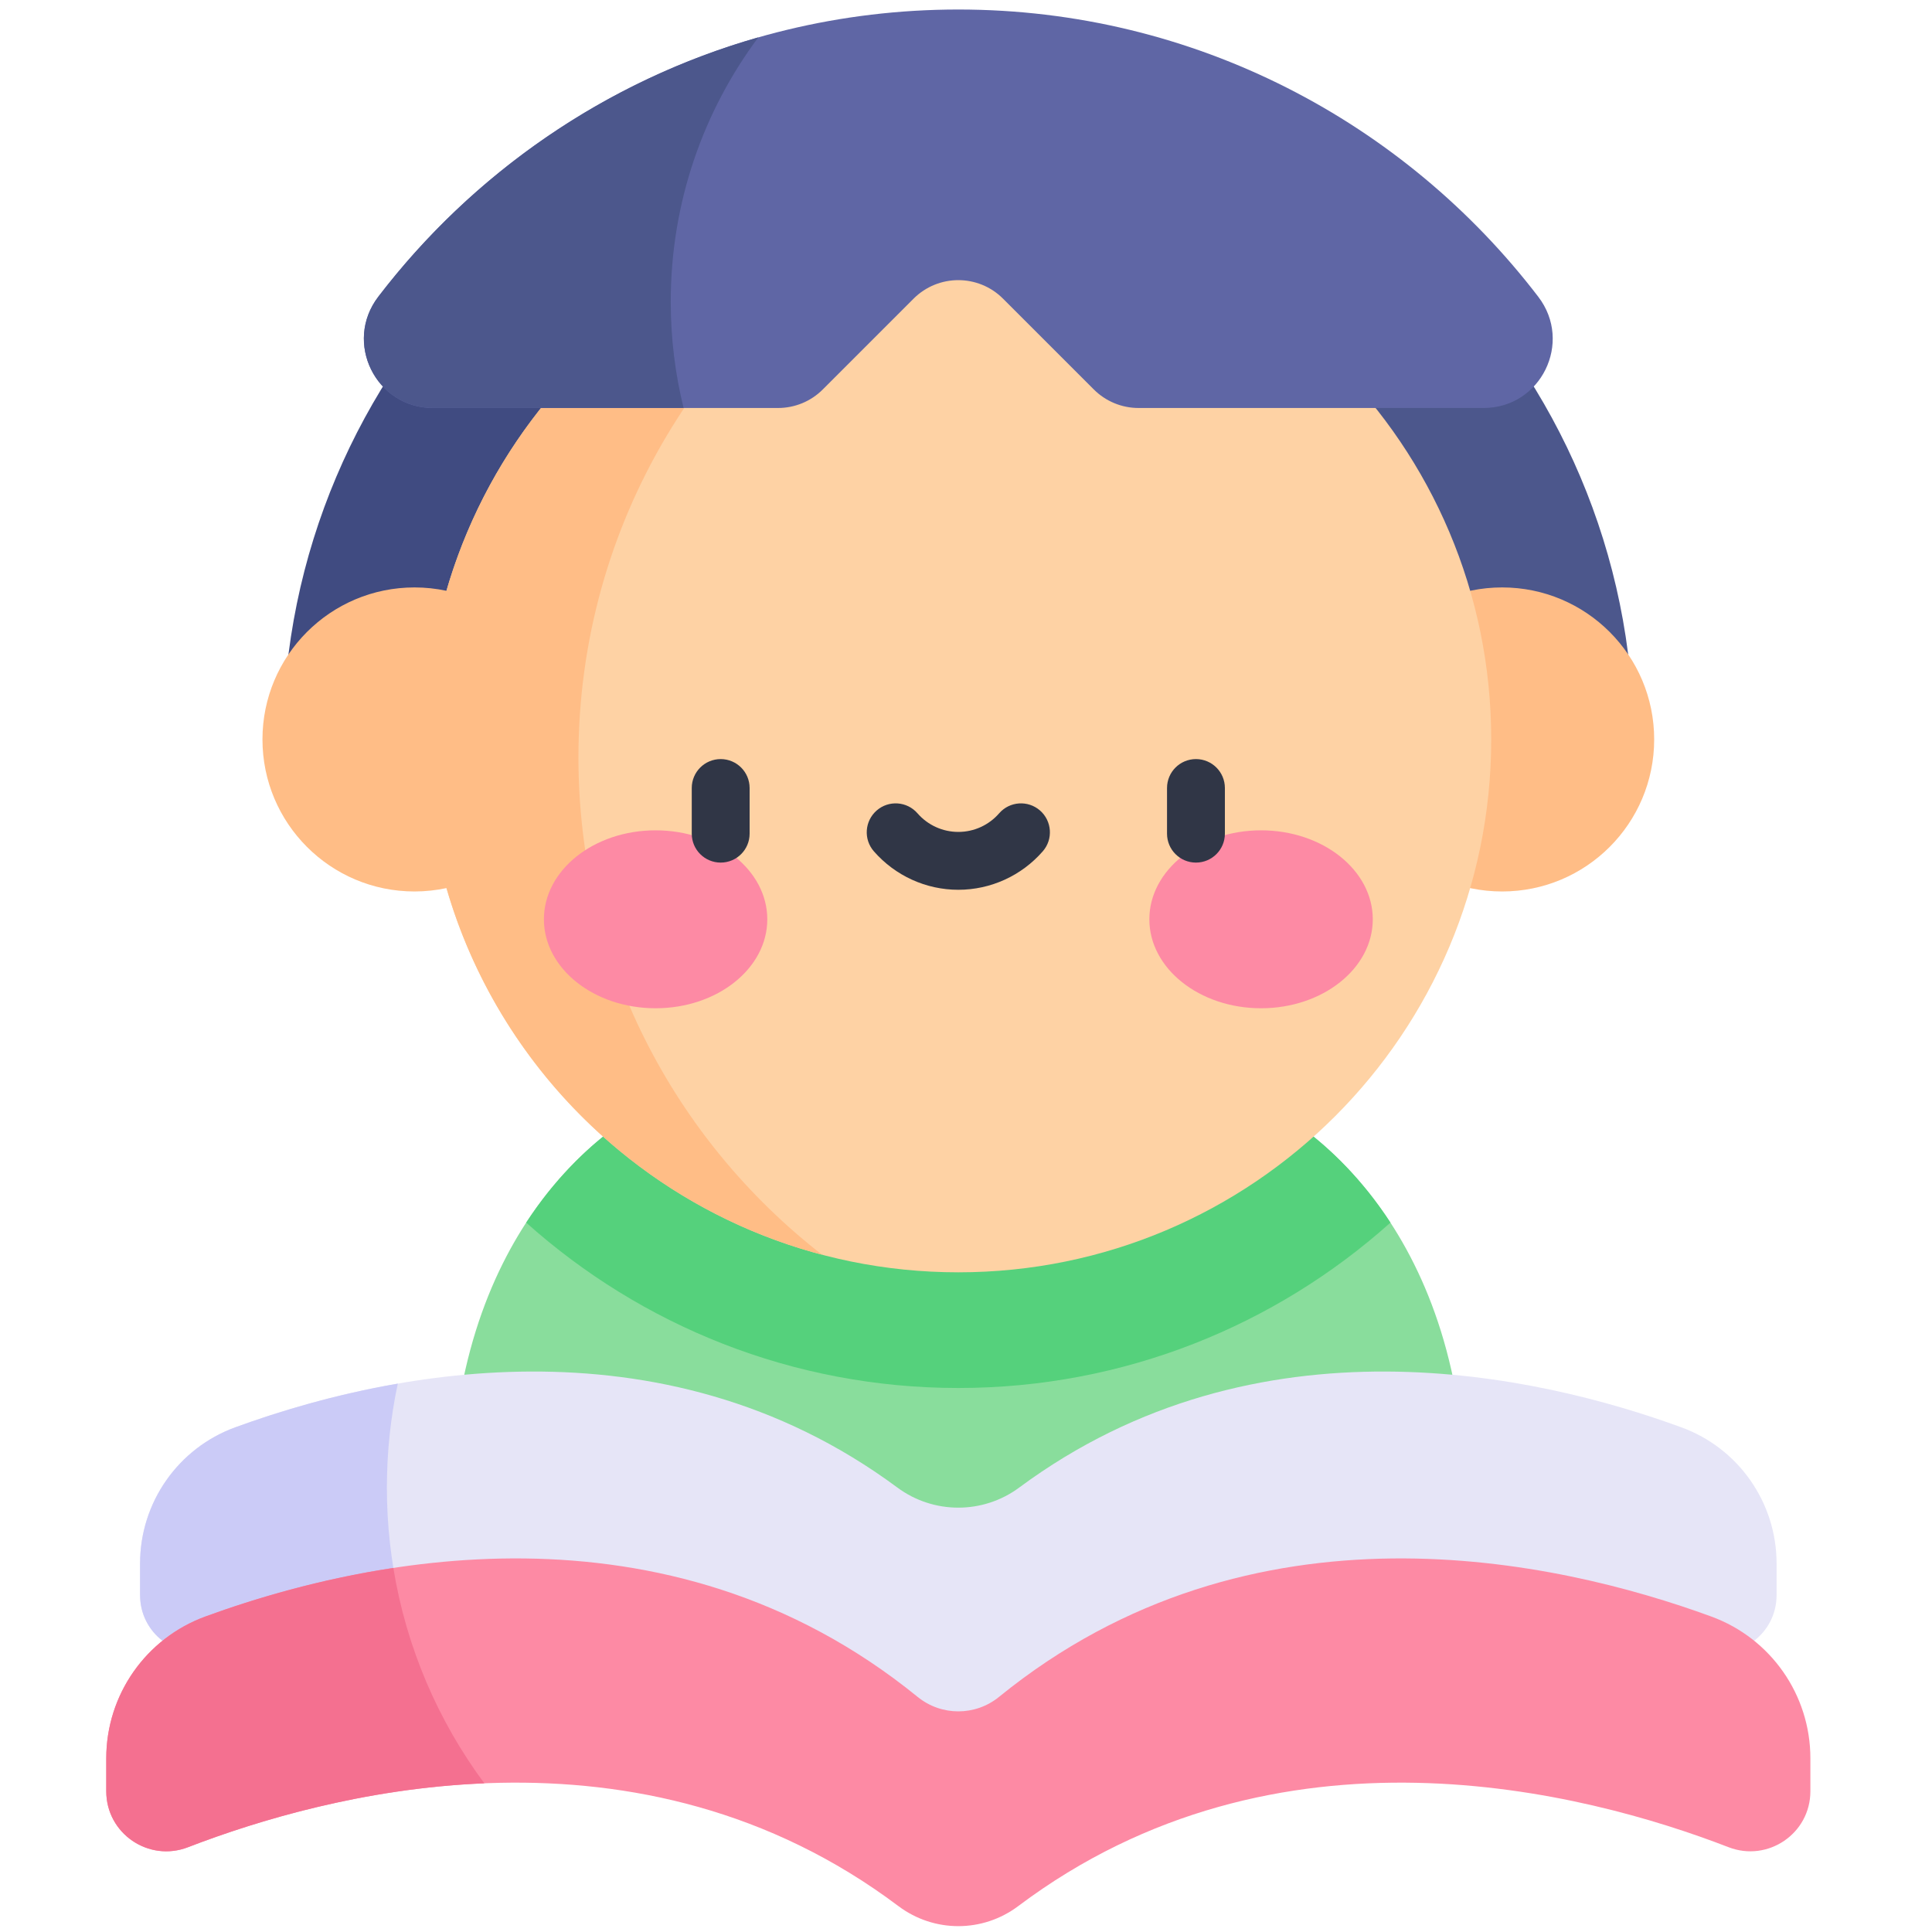
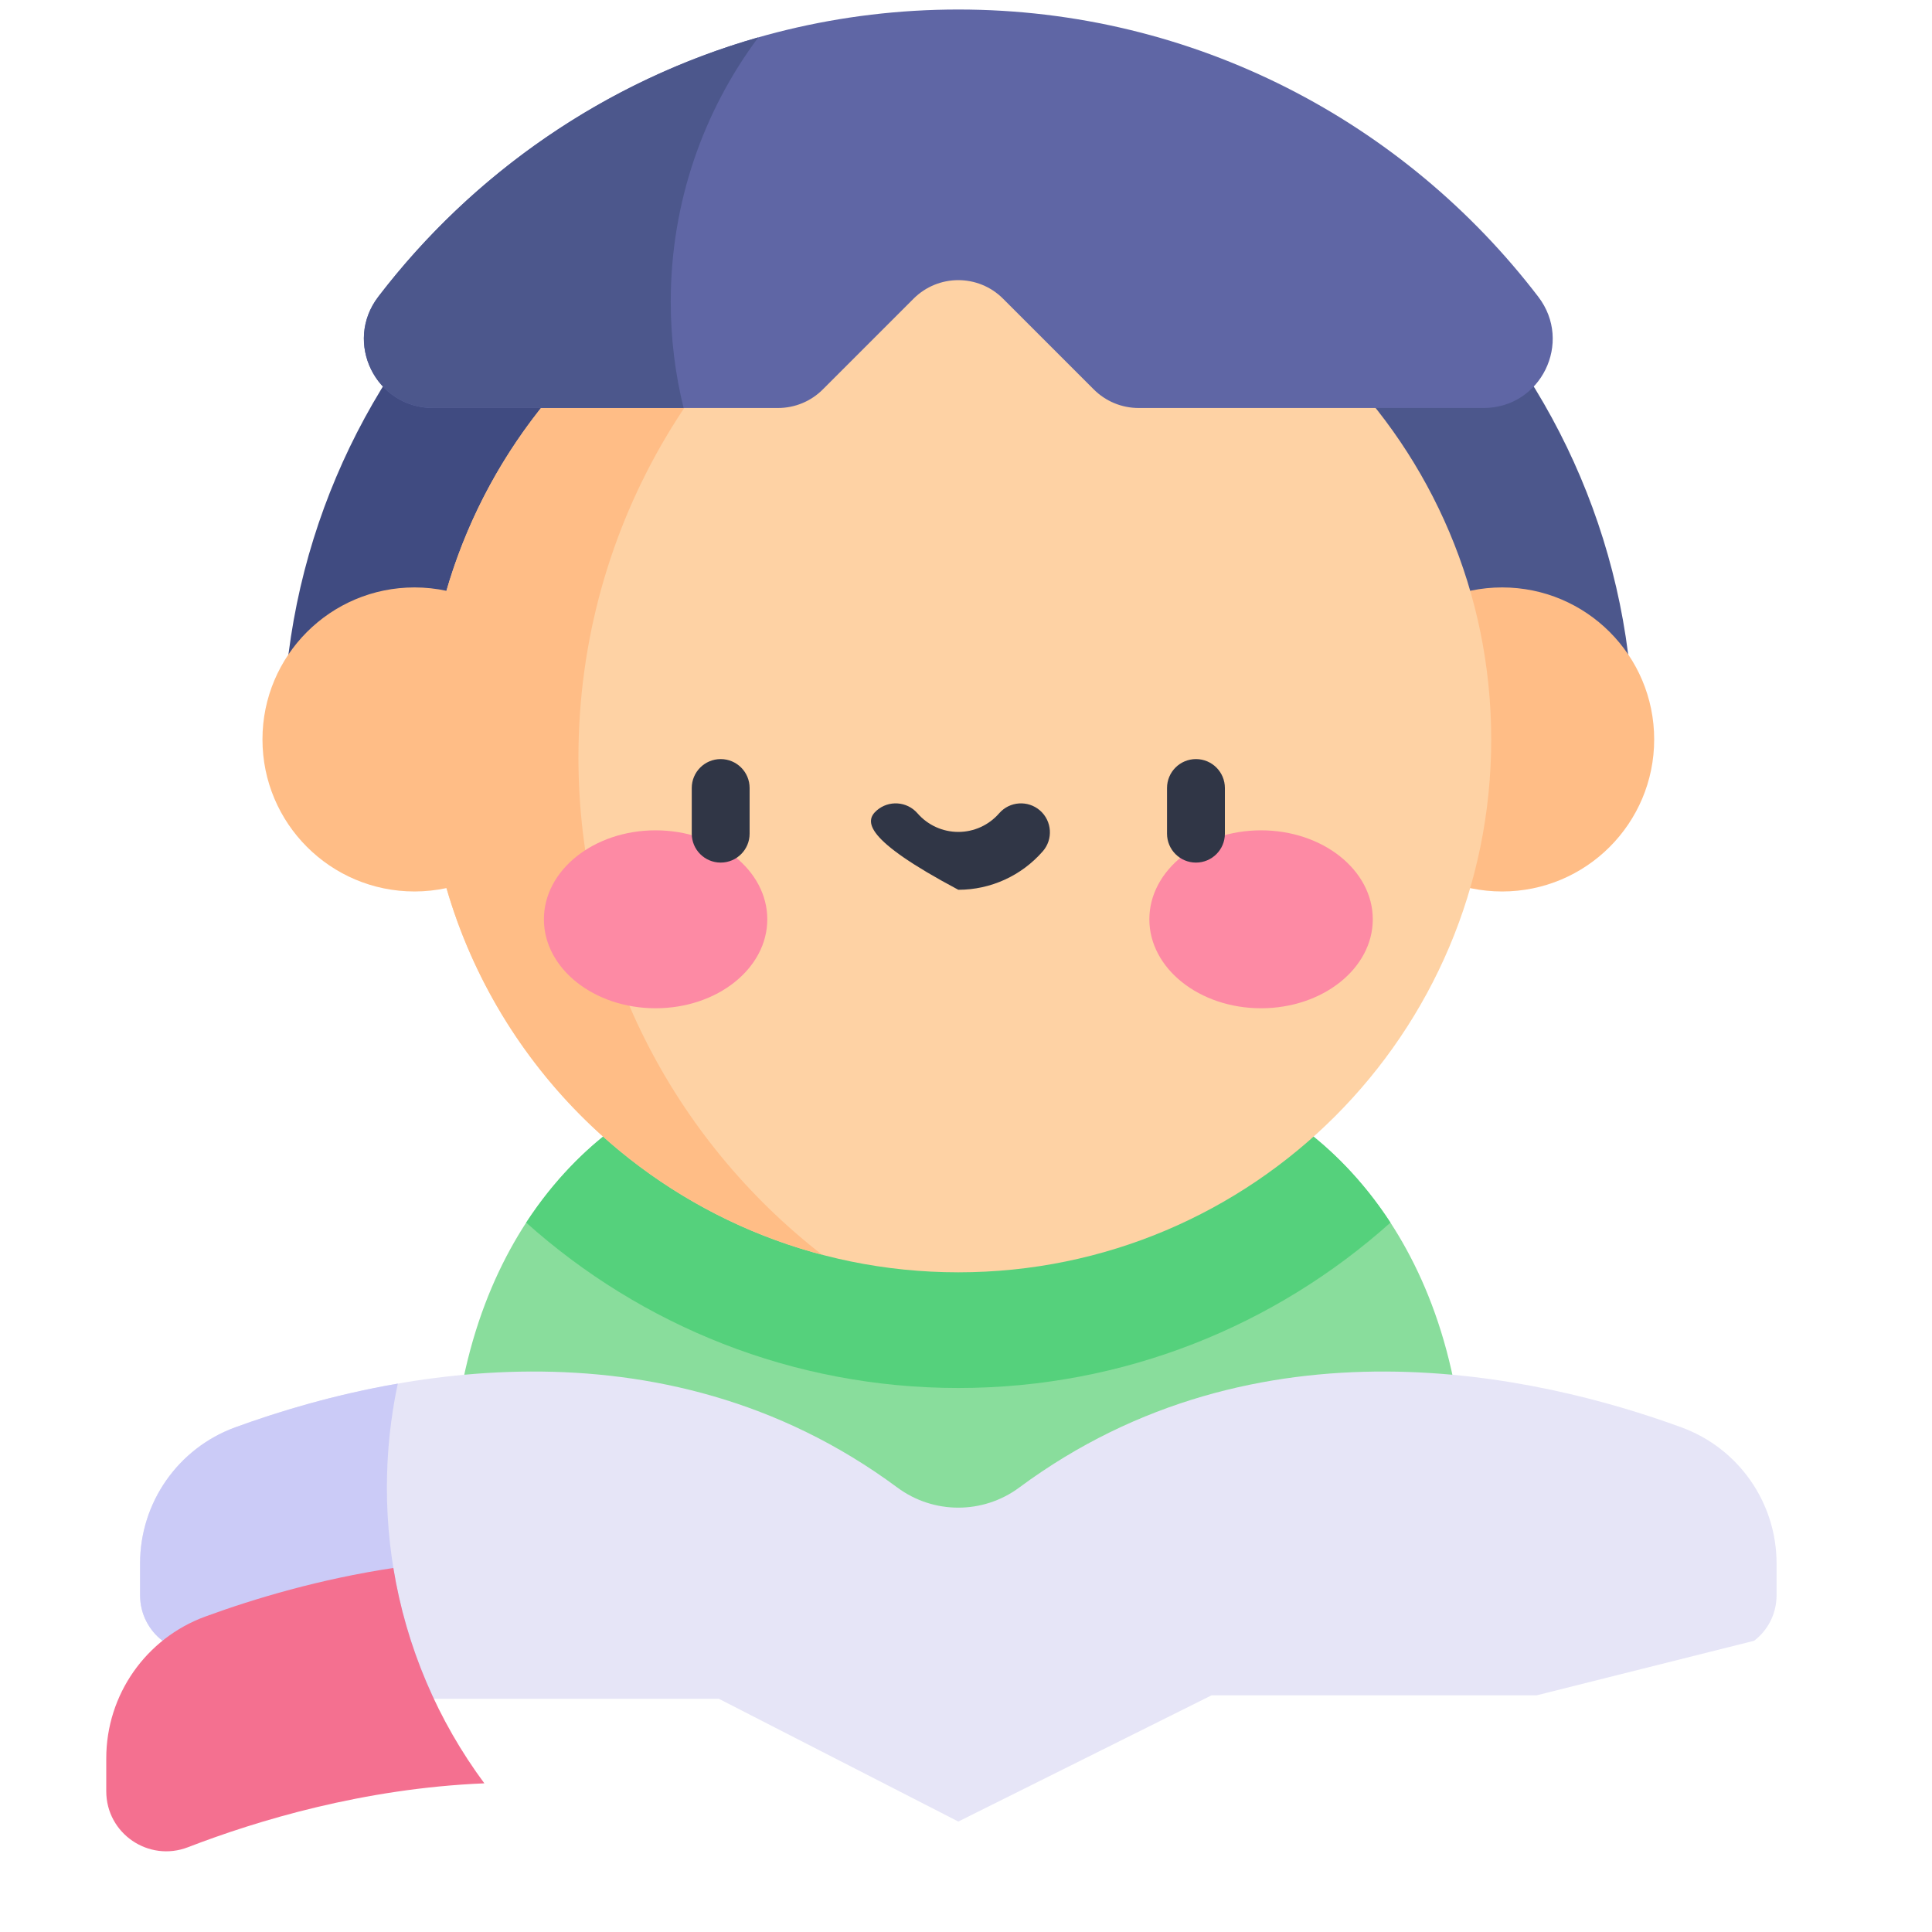
<svg xmlns="http://www.w3.org/2000/svg" width="40" height="40" viewBox="0 0 40 40" fill="none">
  <g clip-path="url(#clip0_908_3186)">
    <path d="M19.841 1.33V15.309H5.862C5.862 7.601 12.133 1.33 19.841 1.33Z" fill="#404B81" />
    <path d="M30.212 29.248C29.494 24.321 26.174 22.867 26.174 22.867H13.508C13.508 22.867 10.187 24.321 9.47 29.248L19.841 33.055L30.212 29.248Z" fill="#89DD9C" />
    <path d="M33.82 15.309H19.841V1.33C27.549 1.33 33.82 7.601 33.82 15.309Z" fill="#4C578C" />
    <path d="M31.1 18.457C32.839 18.457 34.248 17.048 34.248 15.309C34.248 13.571 32.839 12.162 31.1 12.162C29.362 12.162 27.953 13.571 27.953 15.309C27.953 17.048 29.362 18.457 31.1 18.457Z" fill="#FFBD86" />
    <path d="M19.841 28.737C23.275 28.737 26.411 27.441 28.788 25.313C27.602 23.493 26.174 22.867 26.174 22.867H13.508C13.508 22.867 12.079 23.493 10.894 25.313C13.271 27.441 16.407 28.737 19.841 28.737Z" fill="#55D17C" />
    <path d="M19.841 26.342C25.934 26.342 30.874 21.402 30.874 15.309C30.874 9.216 25.934 4.276 19.841 4.276C13.748 4.276 8.808 9.216 8.808 15.309C8.808 21.402 13.748 26.342 19.841 26.342Z" fill="#FED2A4" />
    <path d="M11.976 15.681C11.976 10.827 14.629 6.594 18.564 4.35C14.109 4.864 10.461 8.031 9.243 12.232C9.03 12.186 8.809 12.162 8.582 12.162C6.843 12.162 5.434 13.571 5.434 15.309C5.434 17.048 6.843 18.457 8.582 18.457C8.809 18.457 9.03 18.432 9.244 18.387C10.317 22.09 13.279 24.99 17.019 25.977C13.951 23.592 11.976 19.867 11.976 15.681Z" fill="#FFBD86" />
    <path d="M31.849 6.145C29.085 2.532 24.731 0.197 19.841 0.197C14.951 0.197 10.596 2.532 7.832 6.145C7.112 7.087 7.778 8.447 8.965 8.447H16.109C16.456 8.447 16.79 8.309 17.035 8.063L18.914 6.184C19.426 5.672 20.256 5.672 20.767 6.184L22.646 8.063C22.892 8.309 23.225 8.447 23.573 8.447H30.717C31.904 8.447 32.57 7.087 31.849 6.145Z" fill="#5F66A5" />
    <path d="M13.573 20.875C14.851 20.875 15.886 20.05 15.886 19.033C15.886 18.016 14.851 17.191 13.573 17.191C12.296 17.191 11.261 18.016 11.261 19.033C11.261 20.05 12.296 20.875 13.573 20.875Z" fill="#FD8AA4" />
    <path d="M26.109 20.875C27.386 20.875 28.422 20.05 28.422 19.033C28.422 18.016 27.386 17.191 26.109 17.191C24.832 17.191 23.796 18.016 23.796 19.033C23.796 20.05 24.832 20.875 26.109 20.875Z" fill="#FD8AA4" />
    <path d="M14.921 17.859C14.59 17.859 14.322 17.591 14.322 17.26V16.315C14.322 15.984 14.59 15.716 14.921 15.716C15.252 15.716 15.52 15.984 15.52 16.315V17.26C15.52 17.591 15.252 17.859 14.921 17.859Z" fill="#303646" />
    <path d="M24.761 17.859C24.43 17.859 24.162 17.591 24.162 17.26V16.315C24.162 15.984 24.43 15.716 24.761 15.716C25.092 15.716 25.36 15.984 25.36 16.315V17.26C25.36 17.591 25.092 17.859 24.761 17.859Z" fill="#303646" />
-     <path d="M19.841 18.422C19.171 18.422 18.534 18.131 18.092 17.625C17.875 17.376 17.901 16.998 18.151 16.78C18.4 16.563 18.778 16.589 18.995 16.838C19.209 17.084 19.517 17.224 19.841 17.224C20.165 17.224 20.473 17.084 20.687 16.838C20.904 16.589 21.282 16.563 21.532 16.78C21.781 16.998 21.807 17.376 21.59 17.625C21.149 18.131 20.511 18.422 19.841 18.422Z" fill="#303646" />
+     <path d="M19.841 18.422C17.875 17.376 17.901 16.998 18.151 16.78C18.4 16.563 18.778 16.589 18.995 16.838C19.209 17.084 19.517 17.224 19.841 17.224C20.165 17.224 20.473 17.084 20.687 16.838C20.904 16.589 21.282 16.563 21.532 16.78C21.781 16.998 21.807 17.376 21.59 17.625C21.149 18.131 20.511 18.422 19.841 18.422Z" fill="#303646" />
    <path d="M3.364 33.97C3.086 33.756 2.9 33.42 2.9 33.026V32.37C2.9 31.109 3.687 29.983 4.871 29.551C7.842 28.465 13.644 27.142 18.579 30.798C19.328 31.353 20.353 31.353 21.102 30.798C26.038 27.142 31.84 28.465 34.81 29.551C35.995 29.983 36.782 31.109 36.782 32.37V33.026C36.782 33.42 36.596 33.756 36.318 33.97L31.814 35.1H25.084L19.841 37.713L14.884 35.172H6.079L3.364 33.97Z" fill="#E6E5F7" />
    <path d="M8.01 30.799C8.01 30.061 8.088 29.34 8.236 28.646C6.924 28.873 5.769 29.223 4.871 29.551C3.687 29.983 2.9 31.109 2.9 32.37V33.026C2.9 33.42 3.086 33.756 3.364 33.97L6.079 35.172H8.983C8.359 33.844 8.01 32.363 8.01 30.799Z" fill="#CBCBF7" />
-     <path d="M35.429 33.468C32.24 32.302 25.92 30.875 20.684 35.132C20.192 35.532 19.49 35.532 18.998 35.132C13.761 30.875 7.441 32.302 4.253 33.468C3.02 33.918 2.2 35.09 2.2 36.403V37.086C2.2 37.961 3.078 38.56 3.894 38.244C6.873 37.093 13.24 35.434 18.601 39.464C19.338 40.017 20.344 40.017 21.081 39.464C26.442 35.434 32.809 37.093 35.787 38.244C36.603 38.56 37.482 37.961 37.482 37.086V36.403C37.482 35.09 36.662 33.918 35.429 33.468Z" fill="#FD8AA4" />
    <path d="M13.887 6.248C13.887 4.196 14.561 2.302 15.7 0.774C12.532 1.678 9.784 3.592 7.831 6.144C7.111 7.086 7.777 8.446 8.964 8.446H14.153C13.979 7.742 13.887 7.006 13.887 6.248Z" fill="#4C578C" />
    <path d="M8.144 32.463C6.618 32.694 5.275 33.094 4.253 33.468C3.02 33.918 2.2 35.09 2.2 36.403V37.086C2.2 37.961 3.078 38.56 3.894 38.244C5.322 37.693 7.528 37.025 10.028 36.922C9.073 35.633 8.412 34.114 8.144 32.463Z" fill="#F47090" />
  </g>
  <defs>
    <clipPath id="clip0_908_3186">
      <rect width="39.682" height="39.682" fill="white" transform="translate(0 0.197)" />
    </clipPath>
  </defs>
</svg>